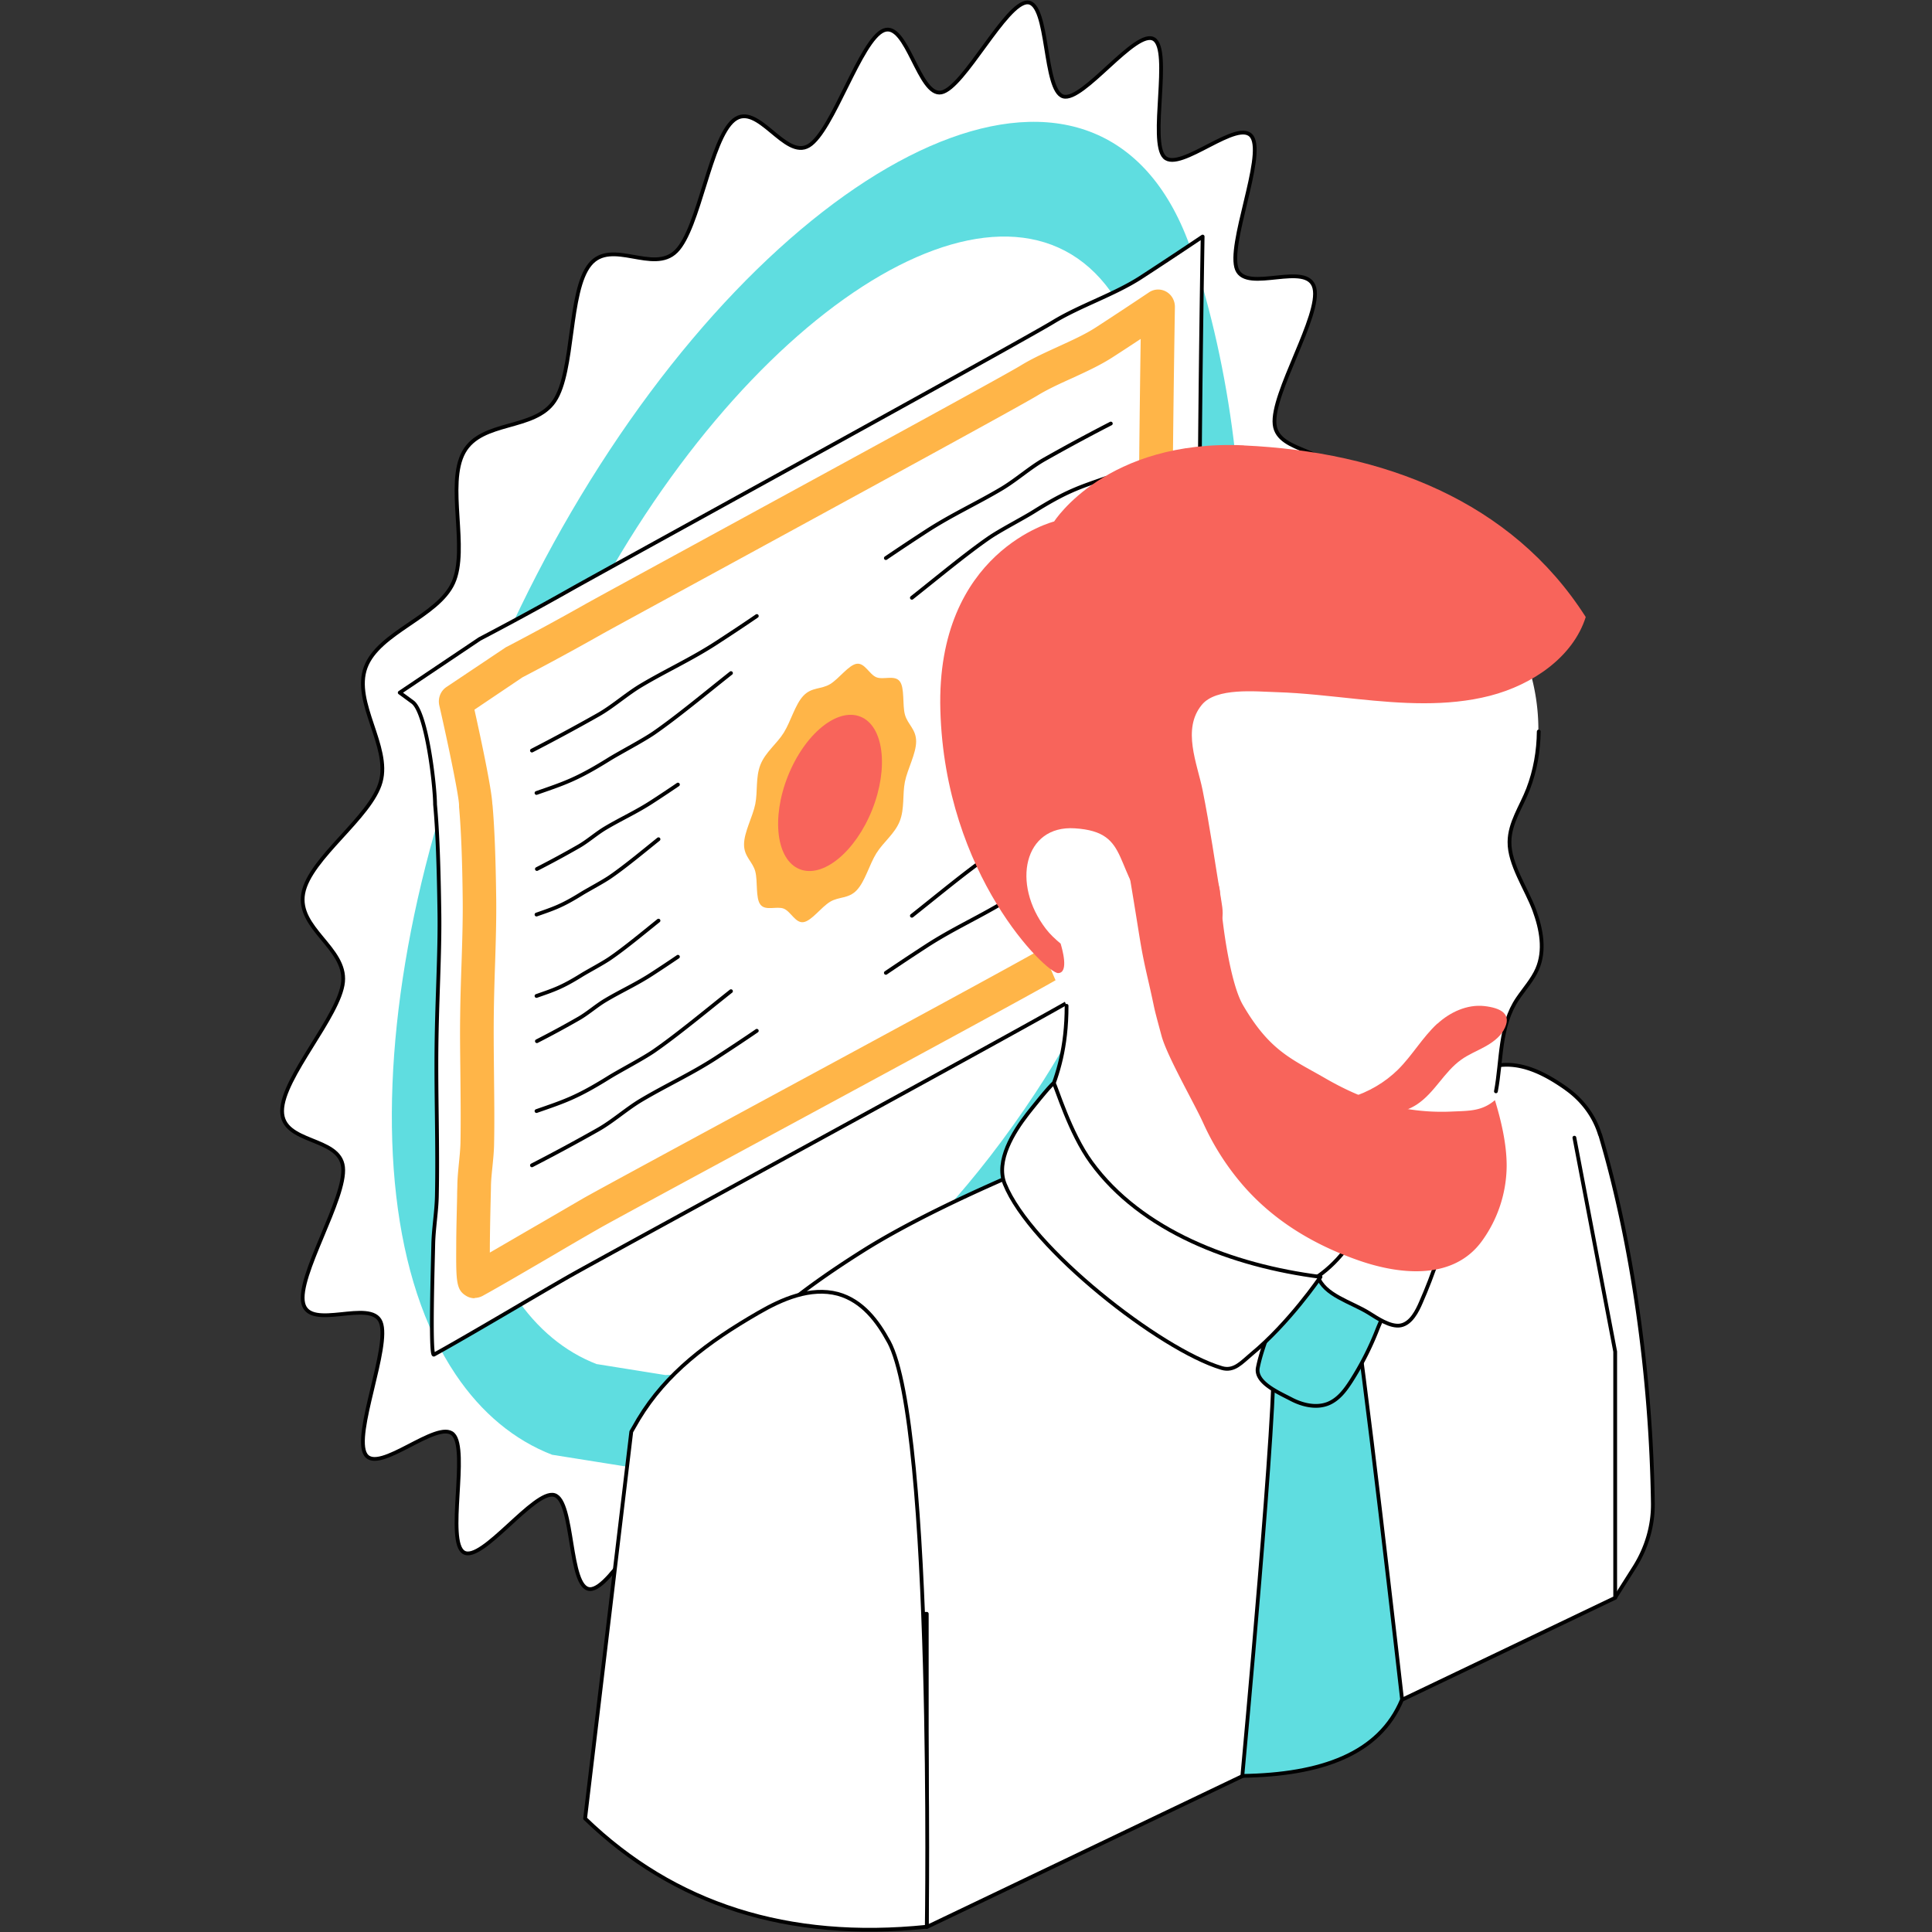
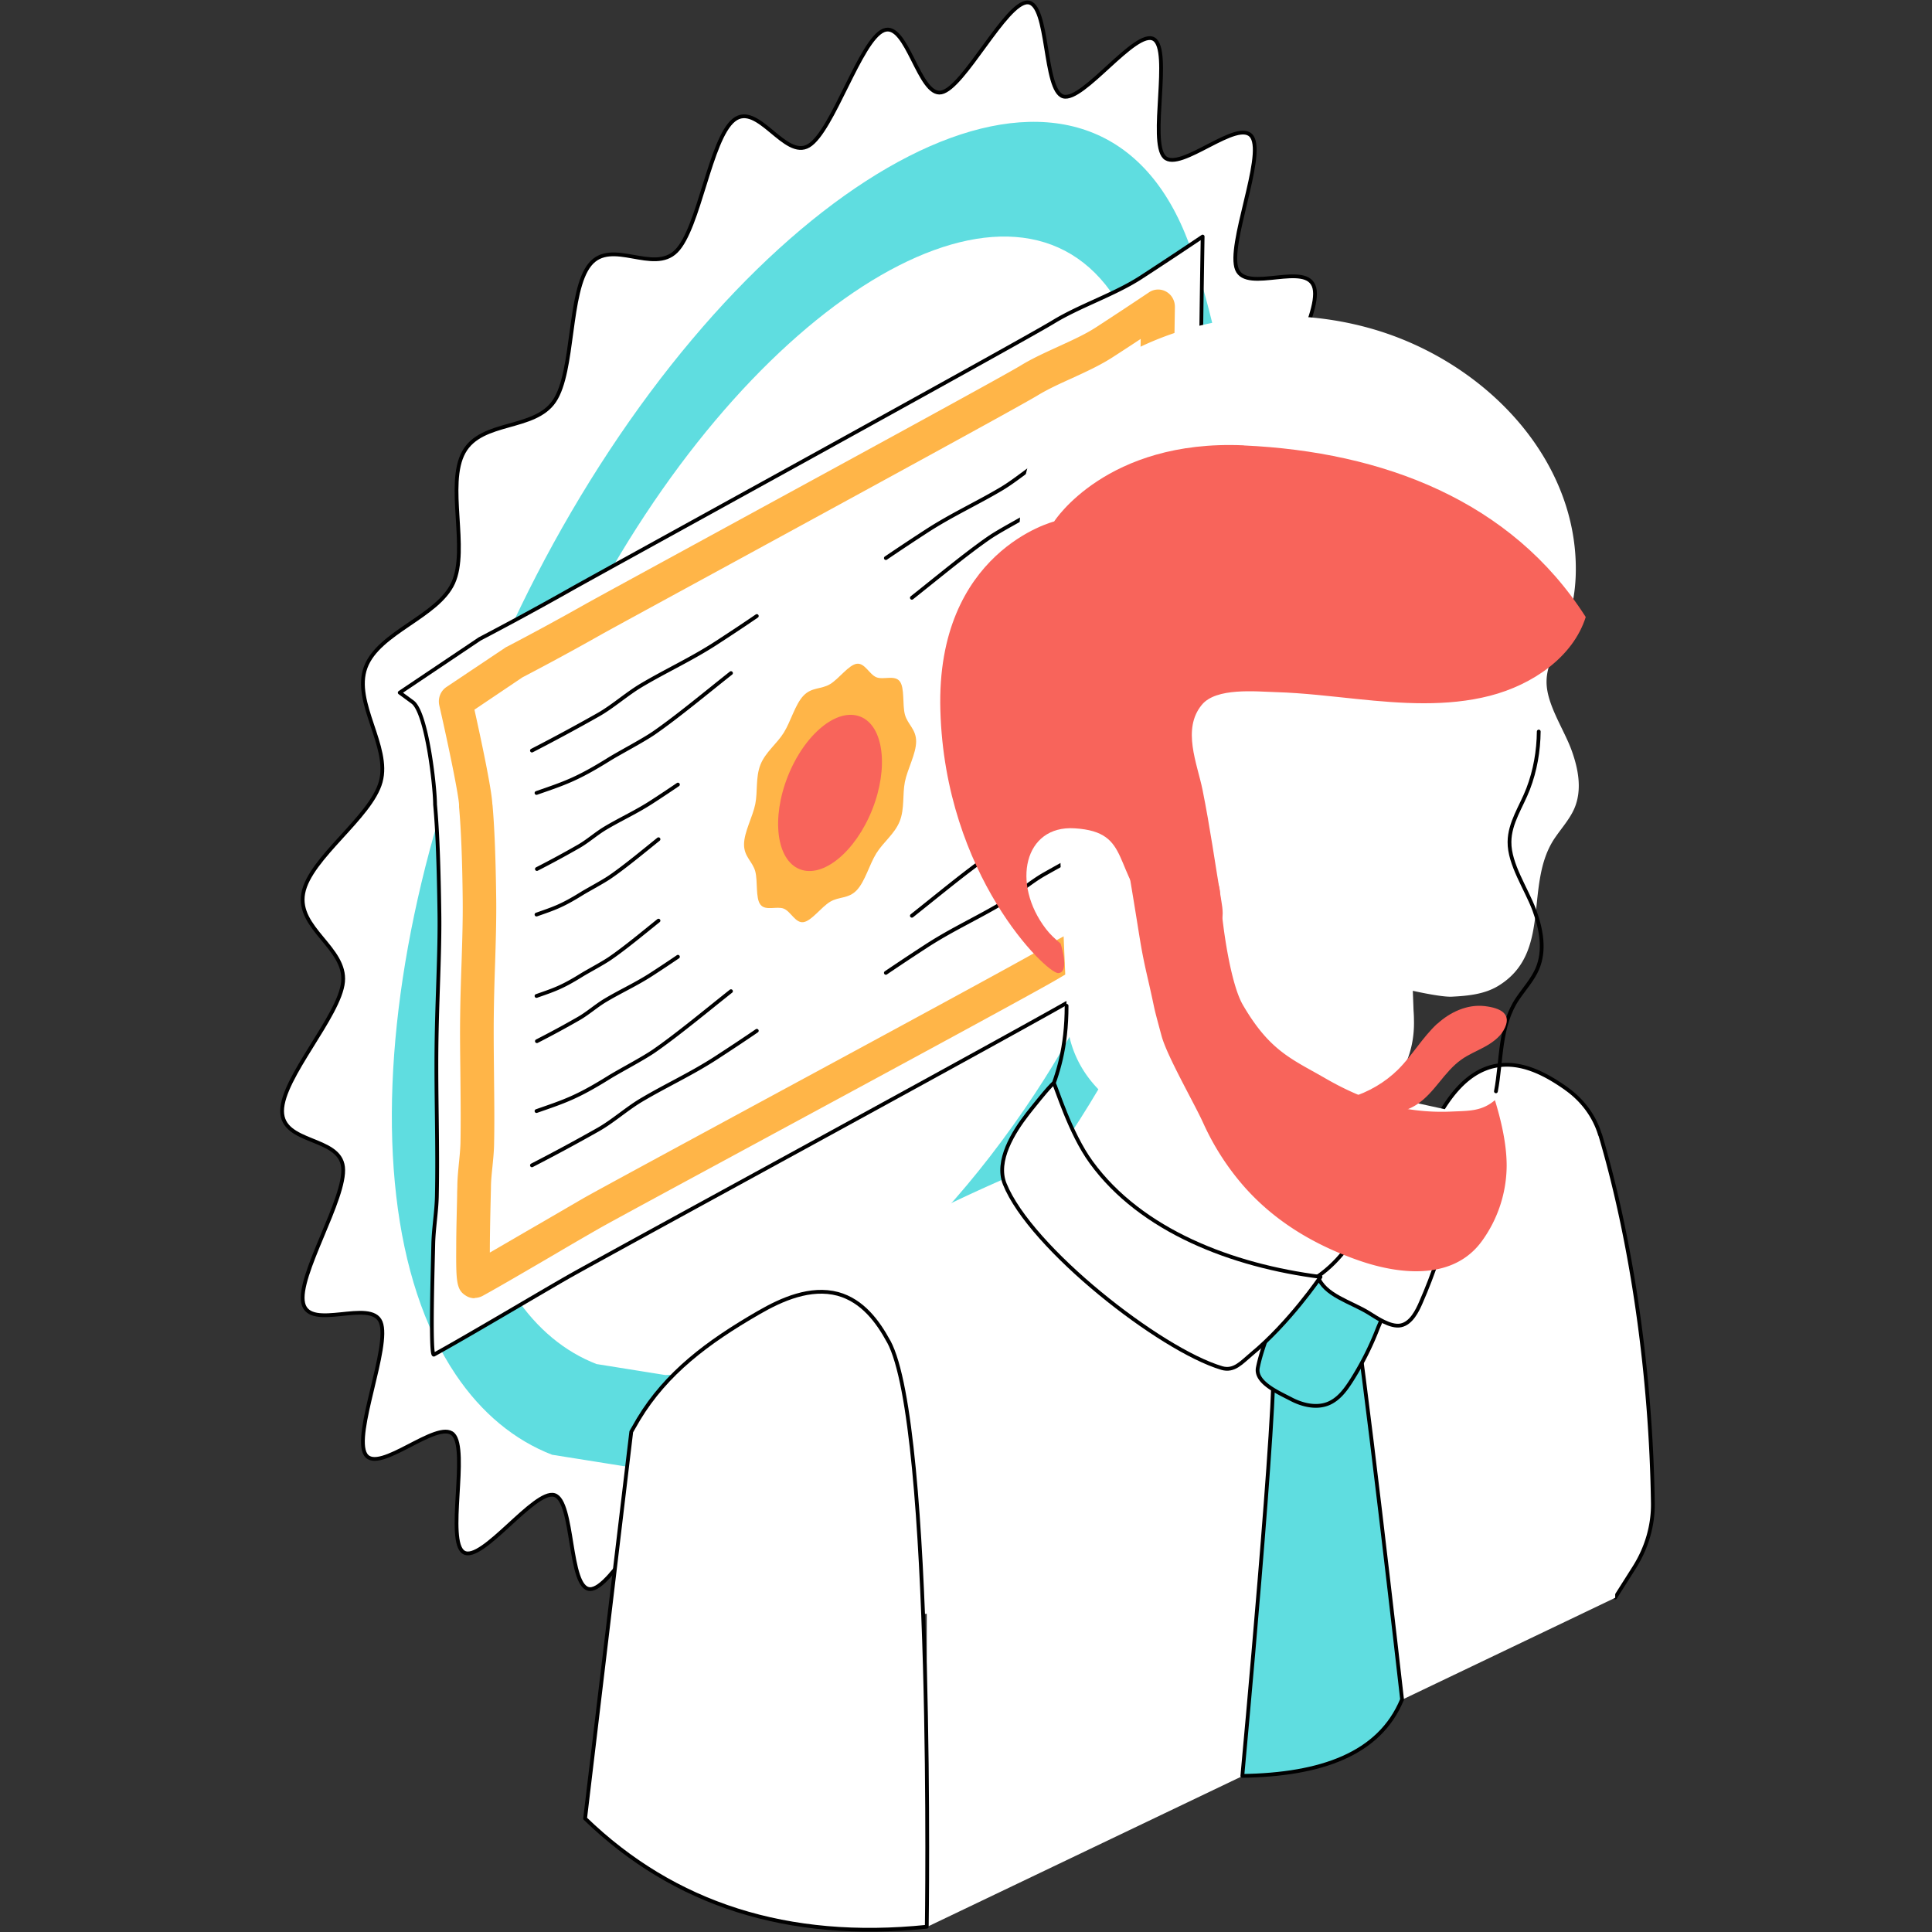
<svg xmlns="http://www.w3.org/2000/svg" width="375" height="375">
  <rect width="100%" height="100%" fill="#333333" stroke="none" />
  <g transform="scale(1.465)">
    <svg width="256" height="256" fill="none" viewBox="0 0 256 256">
      <g clip-path="url(#a)">
        <path fill="#fff" stroke="#000" stroke-miterlimit="10" stroke-width=".5" d="M176.95 63.684c0 4.413-7.645 12.608-8.074 17.101-.456 4.628 6.143 7.096 5.271 11.75-.872 4.654-8.973 10.046-10.261 14.754-1.287 4.708 3.702 10.516 1.999 15.157-1.717 4.694-9.55 6.693-11.603 11.2-2.052 4.506.966 13.051-1.408 17.329-2.374 4.266-9.362 2.83-12.005 6.774-2.655 3.943-1.837 14.539-4.707 18.08-2.844 3.501-8.397-1.287-11.442 1.771-2.991 2.991-4.493 14.862-7.632 17.37-3.138 2.508-6.746-5.312-9.925-3.394-3.193 1.918-6.854 14.044-9.926 15.278s-4.654-8.813-7.632-8.236c-3.045.59-8.584 12.005-11.441 11.924-2.87-.094-2.066-11.682-4.708-12.46-2.656-.778-9.63 9.013-12.005 7.591-2.374-1.421.657-13.587-1.408-15.639-2.066-2.039-9.899 5.325-11.602 2.682-1.704-2.642 3.313-14.378 1.998-17.557-1.3-3.152-9.375 1.194-10.26-2.468-.873-3.608 5.727-13.976 5.27-18.067-.455-4.091-8.074-3.018-8.074-7.431s7.645-12.608 8.075-17.102c.429-4.507-6.144-7.095-5.272-11.75.872-4.654 8.974-10.046 10.261-14.754 1.301-4.708-3.702-10.516-1.998-15.157 1.703-4.654 9.55-6.693 11.602-11.2 2.052-4.506-.966-13.05 1.408-17.329 2.374-4.265 9.363-2.83 12.005-6.773 2.656-3.944 1.824-14.54 4.708-18.081 2.843-3.5 8.396 1.288 11.441-1.77 3.045-3.045 4.493-14.862 7.632-17.37 3.139-2.509 6.747 5.311 9.926 3.393 3.192-1.918 6.854-14.043 9.925-15.277 3.072-1.234 4.655 8.812 7.632 8.222C127.711 11.668 133.305.24 136.162.32c2.843.094 2.065 11.682 4.707 12.46 2.629.765 9.631-9.013 12.005-7.591 2.374 1.421-.657 13.587 1.408 15.64 2.066 2.038 9.899-5.326 11.603-2.683 1.703 2.642-3.313 14.378-1.999 17.557 1.315 3.179 9.376-1.194 10.261 2.468.885 3.608-5.727 13.977-5.271 18.067.429 3.984 8.074 3.018 8.074 7.431v.014Z" />
        <path fill="#5FDDE0" d="M73.187 192.758c-5.043-1.945-9.389-5.553-12.81-10.637-16.86-25.028-7.739-79.834 20.375-122.447 28.114-42.626 66.569-59.191 77.366-25.699 9.295 28.798 11.804 73.678-16.31 116.291-18.349 27.805-40.226 43.525-57.93 44.182l-10.704-1.703.013.013Z" />
        <path fill="#fff" d="M79.102 180.75c-4.265-1.636-7.954-4.694-10.838-9-14.258-21.179-6.559-67.534 17.236-103.588 23.795-36.054 56.321-50.07 65.455-21.73 7.86 24.372 9.98 62.318-13.788 98.385-15.519 23.526-34.029 36.832-48.998 37.369l-9.054-1.449-.013.013Z" />
        <path fill="#fff" stroke="#000" stroke-linecap="round" stroke-linejoin="round" stroke-width=".5" d="M159.339 112.479c-.724-18.161-.469-52.566 0-81.135a660.424 660.424 0 0 1-8.195 5.419c-3.528 2.28-8.048 3.728-11.589 5.888-4.252 2.602-59.688 33.036-63.953 35.45a443.946 443.946 0 0 1-12.058 6.56L52.96 91.768l1.703 1.248c1.878 1.368 2.978 11.186 2.978 13.574.335 3.581.496 8.557.577 14.512.067 5.285-.322 11.307-.39 17.773-.066 6.465.189 12.822.054 19.515-.04 2.187-.442 4.36-.482 6.559-.04 2.187-.443 14.849.093 14.527 4.44-2.442 13.548-7.874 17.813-10.315 5.379-3.058 62.545-34.136 67.601-37.194 4.574-2.75 9.228-4.654 13.48-7.377 2.562-1.65 1.368-1.127 3.81-2.777.536-.322-.859-9.335-.859-9.335Z" />
        <path fill="#fff" d="M153.438 110.775c-.617-15.706-.389-45.43 0-70.123a463.405 463.405 0 0 1-7.096 4.681c-3.044 1.972-6.948 3.233-10.006 5.084-3.688 2.24-54.094 29.576-57.756 31.668a345.458 345.458 0 0 1-10.435 5.66l-7.78 5.204s2.67 11.683 2.67 13.762c.281 3.099.442 7.404.496 12.528.04 4.574-.269 9.765-.336 15.358s.148 11.066.054 16.873c-.027 1.892-.376 3.769-.402 5.661-.027 1.891-.376 12.836.08 12.568 3.836-2.12 11.696-6.801 15.398-8.907 4.654-2.642 56.549-30.528 60.935-33.157 3.957-2.387 7.968-4.01 11.656-6.384 2.213-1.422 1.181-.979 3.286-2.401.47-.268-.751-8.061-.751-8.061h-.013v-.014Z" />
        <path fill="#FFB548" d="M62.887 172.006c-.389 0-.804-.107-1.153-.335-1.275-.778-1.315-1.891-1.288-6.438 0-2.388.094-5.191.12-6.868 0-.563.028-1.006.028-1.274.013-1.046.12-2.052.214-3.031.094-.926.175-1.784.201-2.629.054-3.112.014-6.237-.013-9.269-.027-2.629-.067-5.11-.027-7.578.027-2.481.108-4.869.188-7.176.094-2.897.174-5.633.148-8.142-.054-5.472-.228-9.496-.483-12.353v-.215c0-1.099-1.355-7.725-2.616-13.225-.215-.952.161-1.931.952-2.454l7.78-5.205s.134-.093.215-.12A373.355 373.355 0 0 0 77.52 80.06c1.328-.75 8.477-4.64 17.517-9.577 15.975-8.718 37.878-20.642 40.185-22.05 1.556-.953 3.287-1.73 4.95-2.495 1.811-.832 3.527-1.596 5.003-2.549a632.19 632.19 0 0 0 7.055-4.654 2.155 2.155 0 0 1 2.28-.094c.725.402 1.167 1.194 1.154 2.052-.295 18.564-.698 52.244 0 69.855.08.483.335 2.146.536 3.863.443 3.487.671 5.419-.831 6.371-.859.577-1.087.791-1.315.966-.429.362-.791.657-1.998 1.435-2.066 1.328-4.239 2.441-6.358 3.514-1.771.899-3.595 1.838-5.365 2.897-2.616 1.57-21.26 11.656-37.731 20.562-11.441 6.197-21.34 11.536-23.245 12.622a486.268 486.268 0 0 0-5.861 3.407c-3.38 1.972-7.216 4.225-9.564 5.513a2.317 2.317 0 0 1-1.073.268h.014l.013.04Zm2.36-65.428c.27 2.977.43 7.109.497 12.648.027 2.616-.053 5.406-.147 8.356-.08 2.281-.148 4.641-.175 7.069-.026 2.414 0 4.882.027 7.471.027 3.072.08 6.224.014 9.403-.014 1.046-.121 2.052-.215 3.017-.094.926-.188 1.798-.201 2.643 0 .268-.014.724-.027 1.301-.08 3.206-.12 5.687-.12 7.471 1.998-1.154 4.305-2.508 6.45-3.742l5.903-3.434c1.931-1.1 11.857-6.465 23.311-12.675 15.613-8.437 35.035-18.953 37.557-20.455 1.904-1.154 3.795-2.119 5.62-3.045 2.092-1.073 4.091-2.092 5.982-3.313 1.033-.657 1.234-.845 1.462-1.046.241-.215.469-.402.858-.698-.094-1.394-.456-4.117-.805-6.411 0-.094-.026-.188-.026-.268-.644-16.404-.362-46.771-.081-65.965a409.87 409.87 0 0 1-3.635 2.374c-1.73 1.127-3.688 2.012-5.553 2.87-1.636.738-3.152 1.435-4.493 2.254-2.414 1.462-23.473 12.943-40.373 22.158-9.027 4.922-16.163 8.799-17.464 9.536a359.925 359.925 0 0 1-10.395 5.647l-6.358 4.28c.819 3.688 2.294 10.542 2.374 12.567h.014v-.013Z" />
        <path fill="#FFB548" d="M121.38 98.233c0 1.623-1.153 3.662-1.489 5.352-.335 1.676-.026 3.554-.684 5.217-.657 1.664-2.173 2.763-3.098 4.252-.926 1.489-1.502 3.742-2.602 4.896-1.1 1.153-2.348.818-3.528 1.529-1.18.711-2.468 2.548-3.527 2.696-1.06.161-1.677-1.408-2.603-1.784-.912-.375-2.427.335-3.098-.536-.671-.859-.335-3.085-.684-4.4-.349-1.314-1.489-1.931-1.489-3.568 0-1.636 1.154-3.675 1.489-5.351.335-1.677.027-3.555.684-5.218.657-1.663 2.173-2.763 3.098-4.252.926-1.489 1.503-3.742 2.603-4.896 1.099-1.153 2.347-.818 3.527-1.529 1.18-.71 2.468-2.548 3.528-2.696 1.059-.16 1.676 1.409 2.602 1.784.912.376 2.428-.335 3.098.537.671.858.336 3.085.684 4.399.349 1.314 1.489 1.931 1.489 3.568Z" />
        <path fill="#F8645B" d="M115.559 107.275c2.213-5.58 1.516-11.106-1.569-12.327-3.085-1.22-7.377 2.307-9.604 7.887-2.213 5.58-1.515 11.106 1.569 12.327 3.085 1.22 7.378-2.307 9.604-7.887Z" />
        <path fill="#fff" d="M69.82 115.9c2.146-1.1 4.293-2.267 6.439-3.474 1.394-.778 2.763-2.012 4.158-2.843 2.414-1.449 4.882-2.535 7.296-4.118 1.328-.859 2.643-1.73 3.97-2.629" />
        <path stroke="#000" stroke-linecap="round" stroke-linejoin="round" stroke-width=".5" d="M71.135 115.136a129.836 129.836 0 0 0 5.5-2.978c1.193-.671 2.36-1.717 3.553-2.428 2.066-1.234 4.172-2.173 6.238-3.527a184.99 184.99 0 0 0 3.393-2.254M71.082 121.171c2.294-.805 3.326-1.114 6.036-2.804.885-.536 2.803-1.556 3.715-2.186 1.905-1.301 4.36-3.34 6.412-4.99" />
        <path fill="#fff" d="M69.057 97.55a294.857 294.857 0 0 0 10.247-5.539c2.213-1.247 4.4-3.206 6.613-4.533 3.863-2.307 7.766-4.064 11.629-6.573a346.736 346.736 0 0 0 6.331-4.198" />
        <path stroke="#000" stroke-linecap="round" stroke-linejoin="round" stroke-width=".5" d="M70.478 99.443a255.198 255.198 0 0 0 8.773-4.735c1.904-1.073 3.755-2.736 5.66-3.876 3.313-1.972 6.64-3.474 9.952-5.62 1.811-1.18 3.608-2.36 5.406-3.595M71.082 105.061c3.662-1.275 5.312-1.784 9.617-4.467 1.409-.872 4.467-2.468 5.929-3.474 3.031-2.092 6.934-5.338 10.22-7.94" />
        <path fill="#fff" d="M69.057 161.785a295.514 295.514 0 0 0 10.247-5.539c2.213-1.248 4.4-3.206 6.613-4.534 3.863-2.307 7.766-4.064 11.629-6.572a342.164 342.164 0 0 0 6.331-4.199" />
        <path stroke="#000" stroke-linecap="round" stroke-linejoin="round" stroke-width=".5" d="M70.478 154.396a254.346 254.346 0 0 0 8.773-4.735c1.904-1.073 3.755-2.736 5.66-3.876 3.313-1.972 6.64-3.474 9.952-5.62 1.811-1.18 3.608-2.361 5.406-3.595M71.082 147.205c3.662-1.274 5.312-1.784 9.617-4.466 1.409-.872 4.467-2.468 5.929-3.474 3.031-2.093 6.934-5.339 10.22-7.941" />
        <path fill="#fff" d="M69.82 142.564c2.146-1.1 4.293-2.267 6.439-3.474 1.394-.778 2.763-2.012 4.158-2.843 2.414-1.449 4.882-2.535 7.296-4.118 1.328-.858 2.643-1.73 3.97-2.629" />
        <path stroke="#000" stroke-linecap="round" stroke-linejoin="round" stroke-width=".5" d="M71.135 137.948a128.71 128.71 0 0 0 5.5-2.978c1.193-.67 2.36-1.716 3.553-2.427 2.066-1.234 4.172-2.173 6.238-3.528 1.14-.738 2.266-1.489 3.393-2.253M71.082 131.956c2.294-.805 3.326-1.113 6.036-2.803.885-.537 2.803-1.556 3.715-2.187 1.905-1.301 4.36-3.34 6.412-4.989" />
        <path fill="#fff" d="M139.098 98.531a139.259 139.259 0 0 0-5.499 2.978c-1.194.671-2.361 1.717-3.554 2.428-2.066 1.234-4.172 2.173-6.237 3.527a183.002 183.002 0 0 0-3.394 2.254" />
        <path stroke="#000" stroke-linecap="round" stroke-linejoin="round" stroke-width=".5" d="M146.503 95.363a138.197 138.197 0 0 0-5.5 2.978c-1.193.67-2.36 1.717-3.554 2.428-2.066 1.234-4.172 2.173-6.237 3.527-1.14.738-2.267 1.489-3.394 2.254M146.571 89.34c-2.294.805-3.327 1.113-6.036 2.803-.872.537-2.803 1.556-3.715 2.186-1.905 1.302-4.36 3.34-6.412 4.99" />
        <path fill="#fff" d="M139.77 114.234a256.073 256.073 0 0 0-8.772 4.735c-1.904 1.073-3.755 2.736-5.66 3.877-3.313 1.971-6.639 3.473-9.952 5.62a313.193 313.193 0 0 0-5.419 3.594" />
        <path stroke="#000" stroke-linecap="round" stroke-linejoin="round" stroke-width=".5" d="M147.173 111.07a256.073 256.073 0 0 0-8.772 4.735c-1.905 1.073-3.756 2.736-5.661 3.876-3.313 1.972-6.639 3.474-9.952 5.62a319.183 319.183 0 0 0-5.419 3.595M146.569 105.449c-3.661 1.274-5.311 1.784-9.603 4.467-1.409.885-4.467 2.468-5.929 3.474-3.031 2.092-6.934 5.338-10.221 7.94" />
        <path fill="#fff" d="M139.77 59.281a255.197 255.197 0 0 0-8.772 4.735c-1.904 1.073-3.755 2.736-5.66 3.876-3.313 1.972-6.639 3.474-9.952 5.62a315.586 315.586 0 0 0-5.419 3.595" />
        <path stroke="#000" stroke-linecap="round" stroke-linejoin="round" stroke-width=".5" d="M147.173 56.117a255.025 255.025 0 0 0-8.772 4.735c-1.905 1.073-3.756 2.736-5.661 3.876-3.313 1.972-6.639 3.474-9.952 5.62a314.99 314.99 0 0 0-5.419 3.595M146.569 63.32c-3.661 1.274-5.311 1.784-9.603 4.467-1.409.885-4.467 2.468-5.929 3.474-3.031 2.092-6.934 5.338-10.221 7.94" />
        <path fill="#fff" d="M139.098 75.727a138.861 138.861 0 0 0-5.499 2.977c-1.194.67-2.361 1.717-3.554 2.428-2.066 1.234-4.172 2.173-6.237 3.528a183.475 183.475 0 0 0-3.394 2.253" />
        <path stroke="#000" stroke-linecap="round" stroke-linejoin="round" stroke-width=".5" d="M146.503 72.563a138.197 138.197 0 0 0-5.5 2.977c-1.193.67-2.36 1.717-3.554 2.428-2.066 1.234-4.172 2.173-6.237 3.528-1.14.737-2.267 1.488-3.394 2.253M146.571 78.559c-2.294.804-3.327 1.113-6.036 2.803-.872.536-2.803 1.556-3.715 2.186-1.905 1.301-4.36 3.34-6.412 4.99" />
        <path fill="#fff" stroke="#000" stroke-linecap="round" stroke-linejoin="round" stroke-width=".5" d="M211.986 150.347c-.724-2.427-2.294-4.56-4.44-6.089l-.027-.027c-2.682-1.891-5.942-3.675-9.362-3.018-3.729.725-6.116 4.024-7.82 7.109-3.795 6.841-6.371 13.212-6.263 20.75a66.822 66.822 0 0 0 1.234 11.549 143.712 143.712 0 0 0 6.263-6.734c1.382 10.61 3.032 21.904 3.823 22.279l18.604 15.492 2.535-3.997c1.623-2.575 2.495-5.513 2.455-8.504-.242-16.86-2.737-34.538-6.989-48.85l-.013.04Z" />
        <path fill="#fff" d="M171.036 142.484c-22.4 6.519-45.309 16.042-56.777 23.285-16.981 10.704-24.56 20.12-23.057 32.339.147 1.247.536 2.83 1.06 4.601a36.821 36.821 0 0 0 8.651 6.451c6.532 3.501 13.963 4.99 21.876 4.655v41.499l91.209-43.619v-32.62l-5.406-28.342" />
-         <path stroke="#000" stroke-linecap="round" stroke-linejoin="round" stroke-width=".5" d="M171.036 142.484c-22.4 6.519-45.309 16.042-56.777 23.285-16.981 10.704-24.56 20.12-23.057 32.339.147 1.247.536 2.83 1.06 4.601a36.821 36.821 0 0 0 8.651 6.451c6.532 3.501 13.963 4.99 21.876 4.655v41.499l91.209-43.619v-32.62l-5.406-28.342" />
-         <path fill="#fff" d="M141.314 133.26c0 11.213-4.708 13.882-4.963 21.273a17.149 17.149 0 0 0 .188 3.138c3.299 20.468 46.476 19.838 45.832-1.328 0-.429-.027-.845-.054-1.247-.026-.872-.067-1.73-.094-2.549 2.334.51 4.266.819 5.151.778 2.16-.107 4.319-.322 6.13-1.408 7.31-4.413 3.353-13.48 7.538-19.623.885-1.301 1.958-2.482 2.575-3.89 1.073-2.481.537-5.285-.389-7.806-1.033-2.79-3.326-6.09-3.286-9.041.013-2.521 1.583-4.694 2.468-7.015.939-2.441 1.382-5.03 1.408-7.605.067-6.009-1.864-11.656-5.15-16.551-4.722-7.042-12.3-12.528-20.79-15.224-8.987-2.844-19.02-2.683-27.886.456-5.808 2.066-11.159 5.419-14.915 10.033-4.99 6.143-4.829 12.34-5.137 19.556-.349 7.887 2.454 15.546 4.855 22.976" />
+         <path fill="#fff" d="M141.314 133.26a17.149 17.149 0 0 0 .188 3.138c3.299 20.468 46.476 19.838 45.832-1.328 0-.429-.027-.845-.054-1.247-.026-.872-.067-1.73-.094-2.549 2.334.51 4.266.819 5.151.778 2.16-.107 4.319-.322 6.13-1.408 7.31-4.413 3.353-13.48 7.538-19.623.885-1.301 1.958-2.482 2.575-3.89 1.073-2.481.537-5.285-.389-7.806-1.033-2.79-3.326-6.09-3.286-9.041.013-2.521 1.583-4.694 2.468-7.015.939-2.441 1.382-5.03 1.408-7.605.067-6.009-1.864-11.656-5.15-16.551-4.722-7.042-12.3-12.528-20.79-15.224-8.987-2.844-19.02-2.683-27.886.456-5.808 2.066-11.159 5.419-14.915 10.033-4.99 6.143-4.829 12.34-5.137 19.556-.349 7.887 2.454 15.546 4.855 22.976" />
        <path stroke="#000" stroke-linecap="round" stroke-linejoin="round" stroke-width=".5" d="M198.197 144.592c.778-4.091.429-8.705 2.897-12.314.886-1.301 1.959-2.481 2.576-3.889 1.073-2.482.536-5.285-.389-7.807-1.033-2.79-3.327-6.089-3.286-9.04.013-2.522 1.582-4.695 2.468-7.015.938-2.441 1.381-5.03 1.408-7.605M141.314 133.258c0 11.213-4.708 13.882-4.962 21.273" />
        <path fill="#5FDDE0" stroke="#000" stroke-linecap="round" stroke-linejoin="round" stroke-width=".5" d="M185.75 225.177c-2.991 7.229-10.73 9.952-21.152 10.113 0 0 4.748-51.036 4.077-55.744 4.252-2.777 6.371-4.185 10.556-6.948.993 3.755 6.532 52.579 6.532 52.579h-.013Z" />
        <path fill="#5FDDE0" stroke="#000" stroke-linecap="round" stroke-linejoin="round" stroke-width=".5" d="M183.725 171.647c.054.174.081.375.067.59-.027 1.194-.818 2.683-1.261 3.796a39.402 39.402 0 0 1-3.527 6.961c-.778 1.207-1.69 2.441-3.085 2.991-1.569.604-3.394.161-4.869-.617-1.69-.885-4.775-2.199-4.399-4.158.335-1.703.979-3.447 1.582-5.083 1.234-3.353 3.018-4.373 6.358-6.425 3.742-2.307 6.277-1.998 8.249.577.416.55.738.885.885 1.355v.013Z" />
        <path fill="#fff" stroke="#000" stroke-linecap="round" stroke-linejoin="round" stroke-width=".5" d="M174.592 169.084c.831 2.521 4.426 3.406 6.787 4.882 1.046.644 2.843 1.905 4.211 1.636 1.382-.268 2.2-1.958 2.656-3.018 3.353-7.618 5.285-15.907 5.365-24.156.027-2.603-1.743 7.538-3.93 5.7-1.971-1.65-5.378-1.998-7.793-1.019-2.588 1.059-1.918-7.243-.979-5.057 3.327 7.9-.456 16.981-6.277 21.032h-.04Z" />
        <path fill="#fff" stroke="#000" stroke-linecap="round" stroke-linejoin="round" stroke-width=".5" d="M174.954 169.19s-4.131 6.089-9.175 10.247c-1.247 1.033-2.266 2.307-3.916 1.811-8.155-2.428-25.324-15.881-28.744-24.385-1.234-3.058 1.153-6.881 3.031-9.295.335-.429 2.951-3.742 3.461-4.064.335.469 2.106 6.572 4.976 10.502 6.599 9.067 18.657 13.681 30.367 15.17h-.014l.014.014Z" />
        <path fill="#F8645B" d="M164.774 59.003c-18.202-.804-25.109 10.087-25.109 10.087s-15.667 3.93-15.076 24.988c.603 21.944 14.07 34.874 15.599 34.847 1.502-.013.496-3.353.335-3.903-.738-.617-1.422-1.261-1.945-1.945-4.6-5.995-2.91-13.762 3.81-13.332 7.779.483 4.654 5.553 11.052 12.259 1.247.926 2.589 1.811 4.144 2.093 1.556.268 3.381-.269 4.078-1.597.496-.938.335-2.052.161-3.098-.818-4.909-1.516-9.872-2.495-14.741-.711-3.514-2.75-8.048-.107-11.267 1.891-2.334 7.162-1.77 9.899-1.69 3.567.108 7.162.55 10.703.912 5.848.604 11.871 1.033 17.571-.429 5.674-1.462 11.026-5.15 12.702-10.435-9.818-15.412-26.866-21.903-45.309-22.735v-.027l-.013.013Z" />
        <path fill="#F8645B" d="M183.121 146.175c-2.722-.792-5.284-1.999-7.699-3.407-4.359-2.495-7.243-3.582-10.77-9.658-1.516-2.642-2.656-9.657-3.018-14.928-.255-3.582-6.519-10.355-9.295-11.817-3.26-1.69-2.844 8.705-2.602 10.167 1.448 8.611 1.301 8.638 2.387 13.346 1.14 4.963.443 2.441 1.771 7.364.737 2.722 4.386 9.013 5.539 11.588a34.051 34.051 0 0 0 5.124 8.062c4.091 4.775 9.456 8.034 15.599 10.153 5.553 1.905 12.474 2.522 16.203-2.642a17.15 17.15 0 0 0 3.259-9.966c0-2.87-.724-5.942-1.555-8.678-1.758 1.502-3.461 1.408-5.822 1.515a28.304 28.304 0 0 1-9.134-1.099h.013Z" />
        <path fill="#F8645B" d="M190.432 135.619c-1.971 1.824-3.299 4.198-5.217 6.103-1.717 1.69-3.903 2.977-6.277 3.688.616 1.113 1.931 1.771 3.259 2.012 1.878.335 3.916-.04 5.499-1.073 2.401-1.569 3.608-4.332 5.929-5.969.939-.67 2.012-1.1 3.018-1.65 1.006-.549 1.971-1.22 2.548-2.186 1.301-2.24-.429-3.004-2.495-3.246-2.334-.268-4.614.832-6.25 2.334h-.014v-.013Z" />
        <path fill="#fff" stroke="#000" stroke-linecap="round" stroke-linejoin="round" stroke-width=".5" d="M117.747 177.749c-1.422-2.616-3.434-5.406-6.733-6.318-3.649-.966-7.445.711-10.503 2.482-6.787 3.916-12.219 7.994-15.92 14.123-.323.55-.645 1.1-.953 1.65l-6.117 51.251c11.804 11.415 26.88 16.23 45.269 14.339 0 0 .993-66.354-5.043-77.541v.027-.013Z" />
      </g>
      <defs>
        <clipPath id="a">
          <path fill="#fff" d="M37 0h182.309v256H37z" />
        </clipPath>
      </defs>
    </svg>
  </g>
</svg>